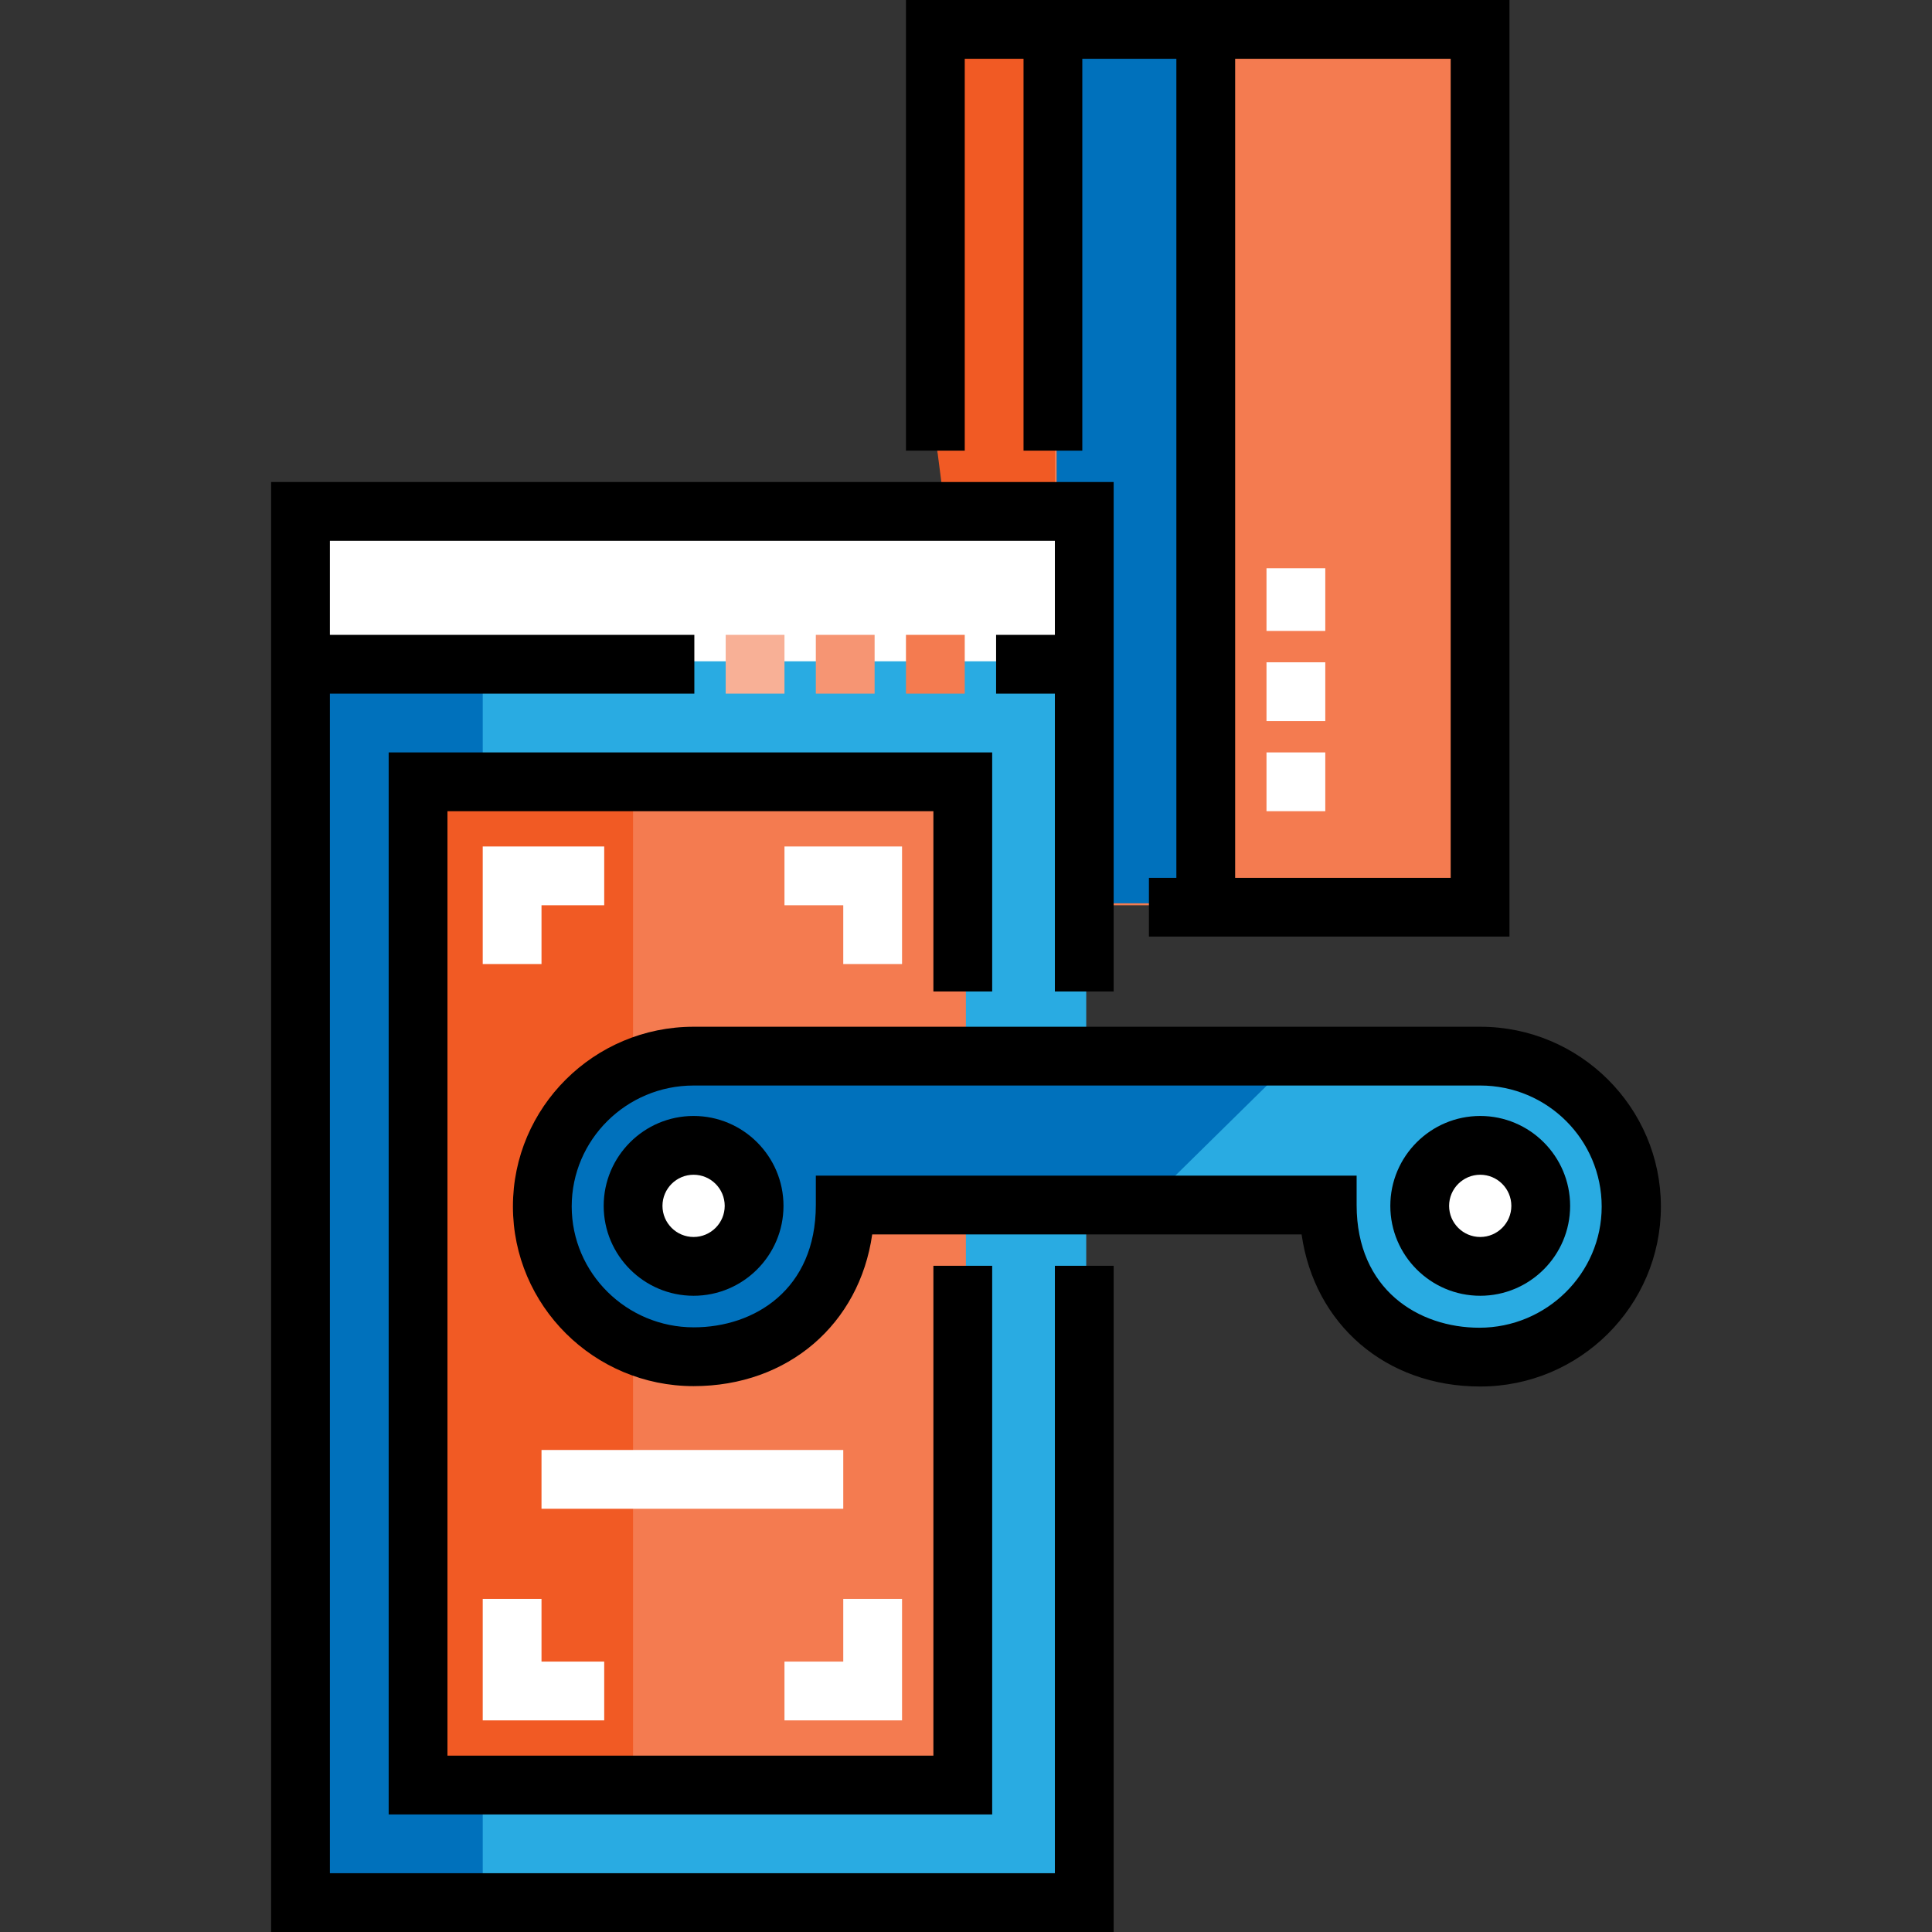
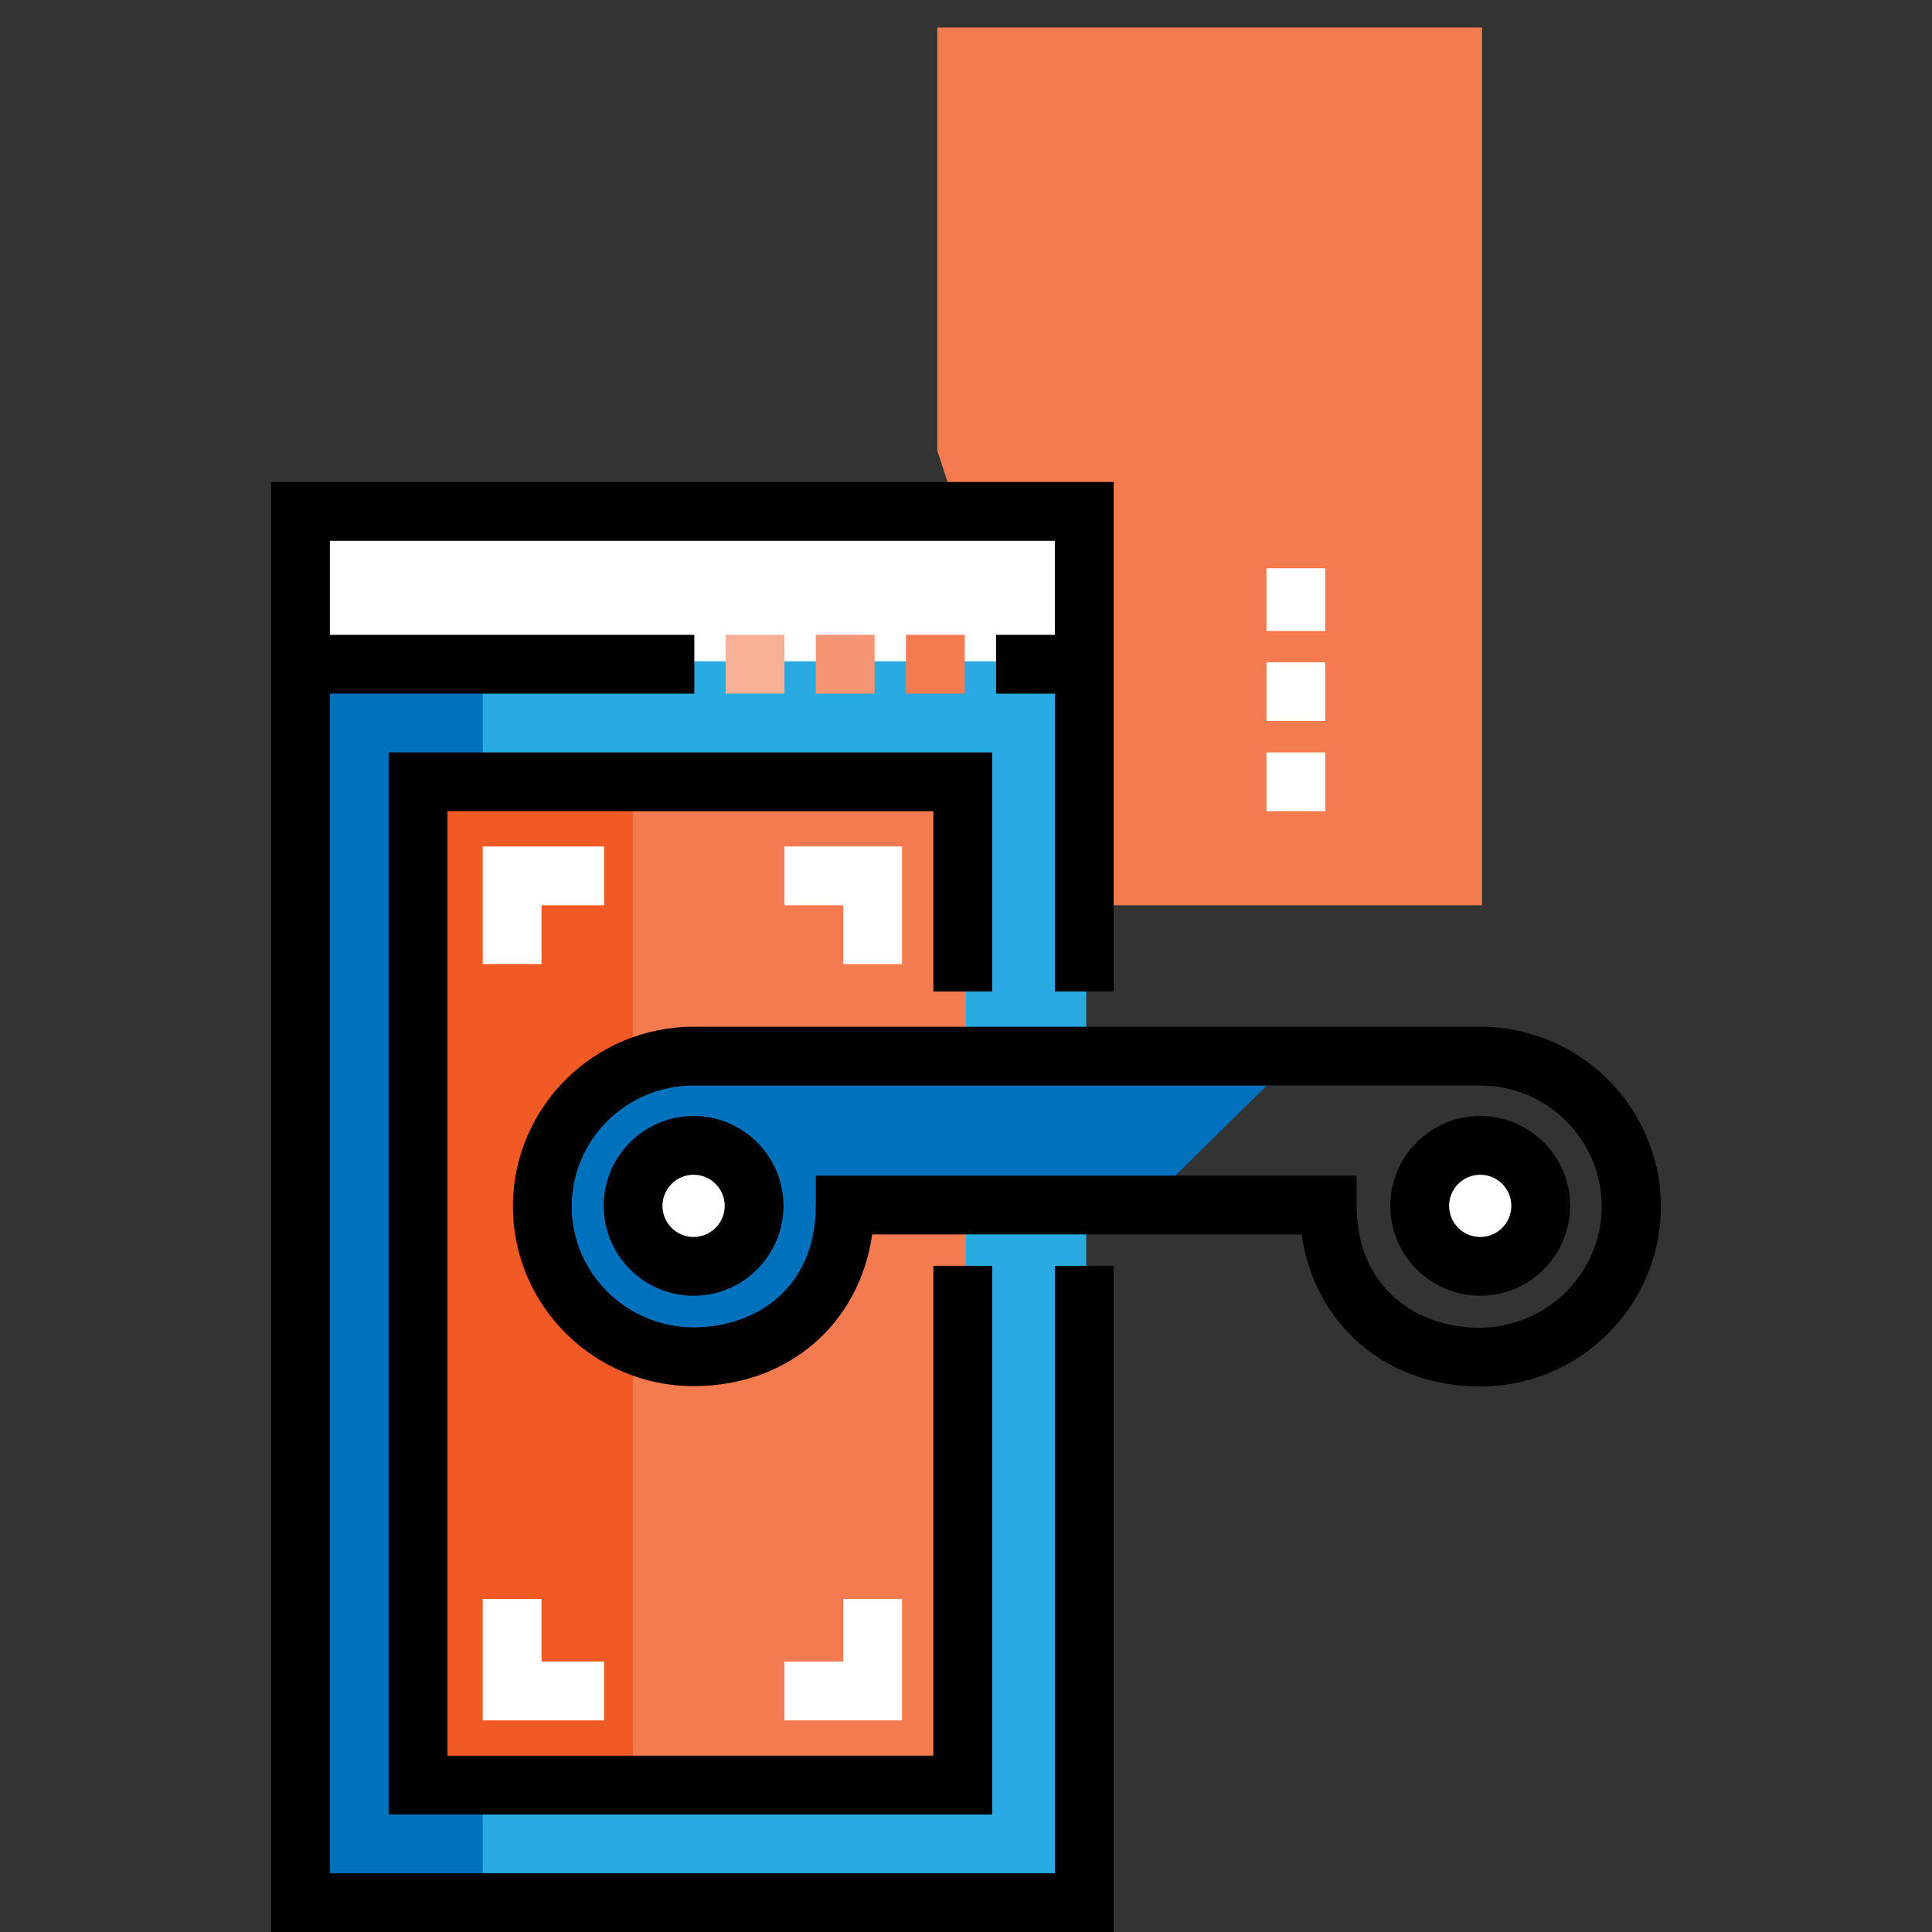
<svg xmlns="http://www.w3.org/2000/svg" version="1.1" id="Layer_1" viewBox="0 0 512 512" xml:space="preserve">
  <rect x="0" y="0" width="512" height="512" fill="#333333" stroke="none" />
  <polyline style="fill:#F47B50;" points="248.398,119.432 248.398,7.27 392.755,7.27 392.755,239.903 287.862,239.903 " />
-   <rect x="280.021" y="14.884" style="fill:#0071BC;" width="40.09" height="224.501" />
-   <polyline style="fill:#F15A24;" points="248.398,119.432 248.398,7.27 279.554,7.27 279.554,239.903 263.976,239.903 " />
  <polyline style="fill:#29ABE2;" points="287.862,335.448 287.862,503.692 80.154,503.692 80.154,135.01 287.862,135.01   287.862,262.75 " />
  <polyline style="fill:#0071BC;" points="127.927,327.14 127.927,504.73 79.116,504.73 79.116,135.01 127.927,135.01   127.927,255.481 " />
  <rect x="79.573" y="135.156" style="fill:#FFFFFF;" width="208.466" height="40.09" />
  <rect x="111.643" y="207.313" style="fill:#F47B50;" width="144.326" height="264.589" />
  <rect x="111.643" y="207.313" style="fill:#F15A24;" width="56.123" height="264.589" />
-   <path style="fill:#29ABE2;" d="M392.275,279.367c22.141,0,40.09,18.003,40.09,40.145c0,22.141-17.949,39.75-40.09,39.75  s-40.09-15.504-40.09-40.429H223.899c0,24.925-17.949,40.457-40.09,40.457s-40.09-17.82-40.09-39.961s17.949-39.961,40.09-39.961  h208.466V279.367z" />
  <path style="fill:#0071BC;" d="M304.077,318.832h-80.178c0,24.925-17.949,40.457-40.09,40.457s-40.09-17.82-40.09-39.961  s17.949-39.961,40.09-39.961h160.359L304.077,318.832z" />
  <g>
    <circle style="fill:#FFFFFF;" cx="183.811" cy="319.569" r="16.036" />
    <circle style="fill:#FFFFFF;" cx="392.277" cy="319.569" r="16.036" />
  </g>
  <path d="M392.275,367.439c-25.084,0-43.95-16.534-47.336-40.299H231.142c-3.391,23.708-22.254,40.198-47.332,40.198  c-26.401,0-47.879-21.363-47.879-47.62s21.478-47.62,47.879-47.62h208.466c26.4,0,47.879,21.387,47.879,47.674  C440.154,346.056,418.675,367.439,392.275,367.439z M216.203,311.562h143.318v7.789c0,22.458,16.449,32.51,32.527,32.51  c17.81,0,32.414-14.395,32.414-32.09c0-17.698-14.376-32.096-32.187-32.096H183.809c-17.811,0-32.301,14.373-32.301,32.042  c0,17.668,14.536,32.042,32.347,32.042c16.078,0,32.348-10.021,32.348-32.409v-7.789H216.203z" />
  <path d="M183.809,343.391c-13.138,0-23.825-10.688-23.825-23.825c0-13.136,10.688-23.824,23.825-23.824s23.825,10.688,23.825,23.824  C207.633,332.703,196.946,343.391,183.809,343.391z M183.809,311.32c-4.547,0-8.247,3.699-8.247,8.246s3.7,8.247,8.247,8.247  s8.247-3.7,8.247-8.247S188.356,311.32,183.809,311.32z" />
  <g>
    <rect x="240.09" y="168.243" style="fill:#F47B50;" width="15.578" height="15.578" />
  </g>
  <rect x="216.203" y="168.243" style="fill:#F69573;" width="15.578" height="15.578" />
  <rect x="192.317" y="168.243" style="fill:#F8B096;" width="15.578" height="15.578" />
  <polygon points="295.132,262.75 295.132,127.74 71.846,127.74 71.846,512 295.132,512 295.132,335.448 279.554,335.448   279.554,496.422 87.424,496.422 87.424,183.822 184.008,183.822 184.008,168.243 87.424,168.243 87.424,143.318 279.554,143.318   279.554,168.243 263.976,168.243 263.976,183.822 279.554,183.822 279.554,262.75 " />
  <polygon points="262.937,480.844 103.002,480.844 103.002,199.4 262.937,199.4 262.937,262.75 247.359,262.75 247.359,214.978   118.58,214.978 118.58,465.266 247.359,465.266 247.359,335.448 262.937,335.448 " />
  <path d="M392.275,343.391c-13.138,0-23.825-10.688-23.825-23.825c0-13.136,10.688-23.824,23.825-23.824  c13.136,0,23.824,10.688,23.824,23.824C416.099,332.703,405.412,343.391,392.275,343.391z M392.275,311.32  c-4.547,0-8.247,3.699-8.247,8.246s3.7,8.247,8.247,8.247c4.547,0,8.246-3.7,8.246-8.247S396.822,311.32,392.275,311.32z" />
  <g>
    <polygon style="fill:#FFFFFF;" points="143.505,255.481 127.927,255.481 127.927,224.325 160.122,224.325 160.122,239.903    143.505,239.903  " />
    <polygon style="fill:#FFFFFF;" points="239.051,255.481 223.473,255.481 223.473,239.903 207.895,239.903 207.895,224.325    239.051,224.325  " />
    <polygon style="fill:#FFFFFF;" points="160.122,455.919 127.927,455.919 127.927,423.724 143.505,423.724 143.505,440.341    160.122,440.341  " />
    <polygon style="fill:#FFFFFF;" points="239.051,455.919 207.895,455.919 207.895,440.341 223.473,440.341 223.473,423.724    239.051,423.724  " />
-     <rect x="143.505" y="384.26" style="fill:#FFFFFF;" width="79.968" height="15.578" />
  </g>
-   <path d="M240.09,0v119.432h15.578V15.578h15.578v103.854h15.578V15.578h24.925v217.055h-7.27v15.578h95.546V0H240.09z   M384.447,232.633h-57.12V15.578h57.12V232.633z" />
  <g>
    <rect x="335.635" y="150.588" style="fill:#FFFFFF;" width="15.578" height="16.617" />
    <rect x="335.635" y="175.513" style="fill:#FFFFFF;" width="15.578" height="15.578" />
    <rect x="335.635" y="199.4" style="fill:#FFFFFF;" width="15.578" height="15.578" />
  </g>
</svg>